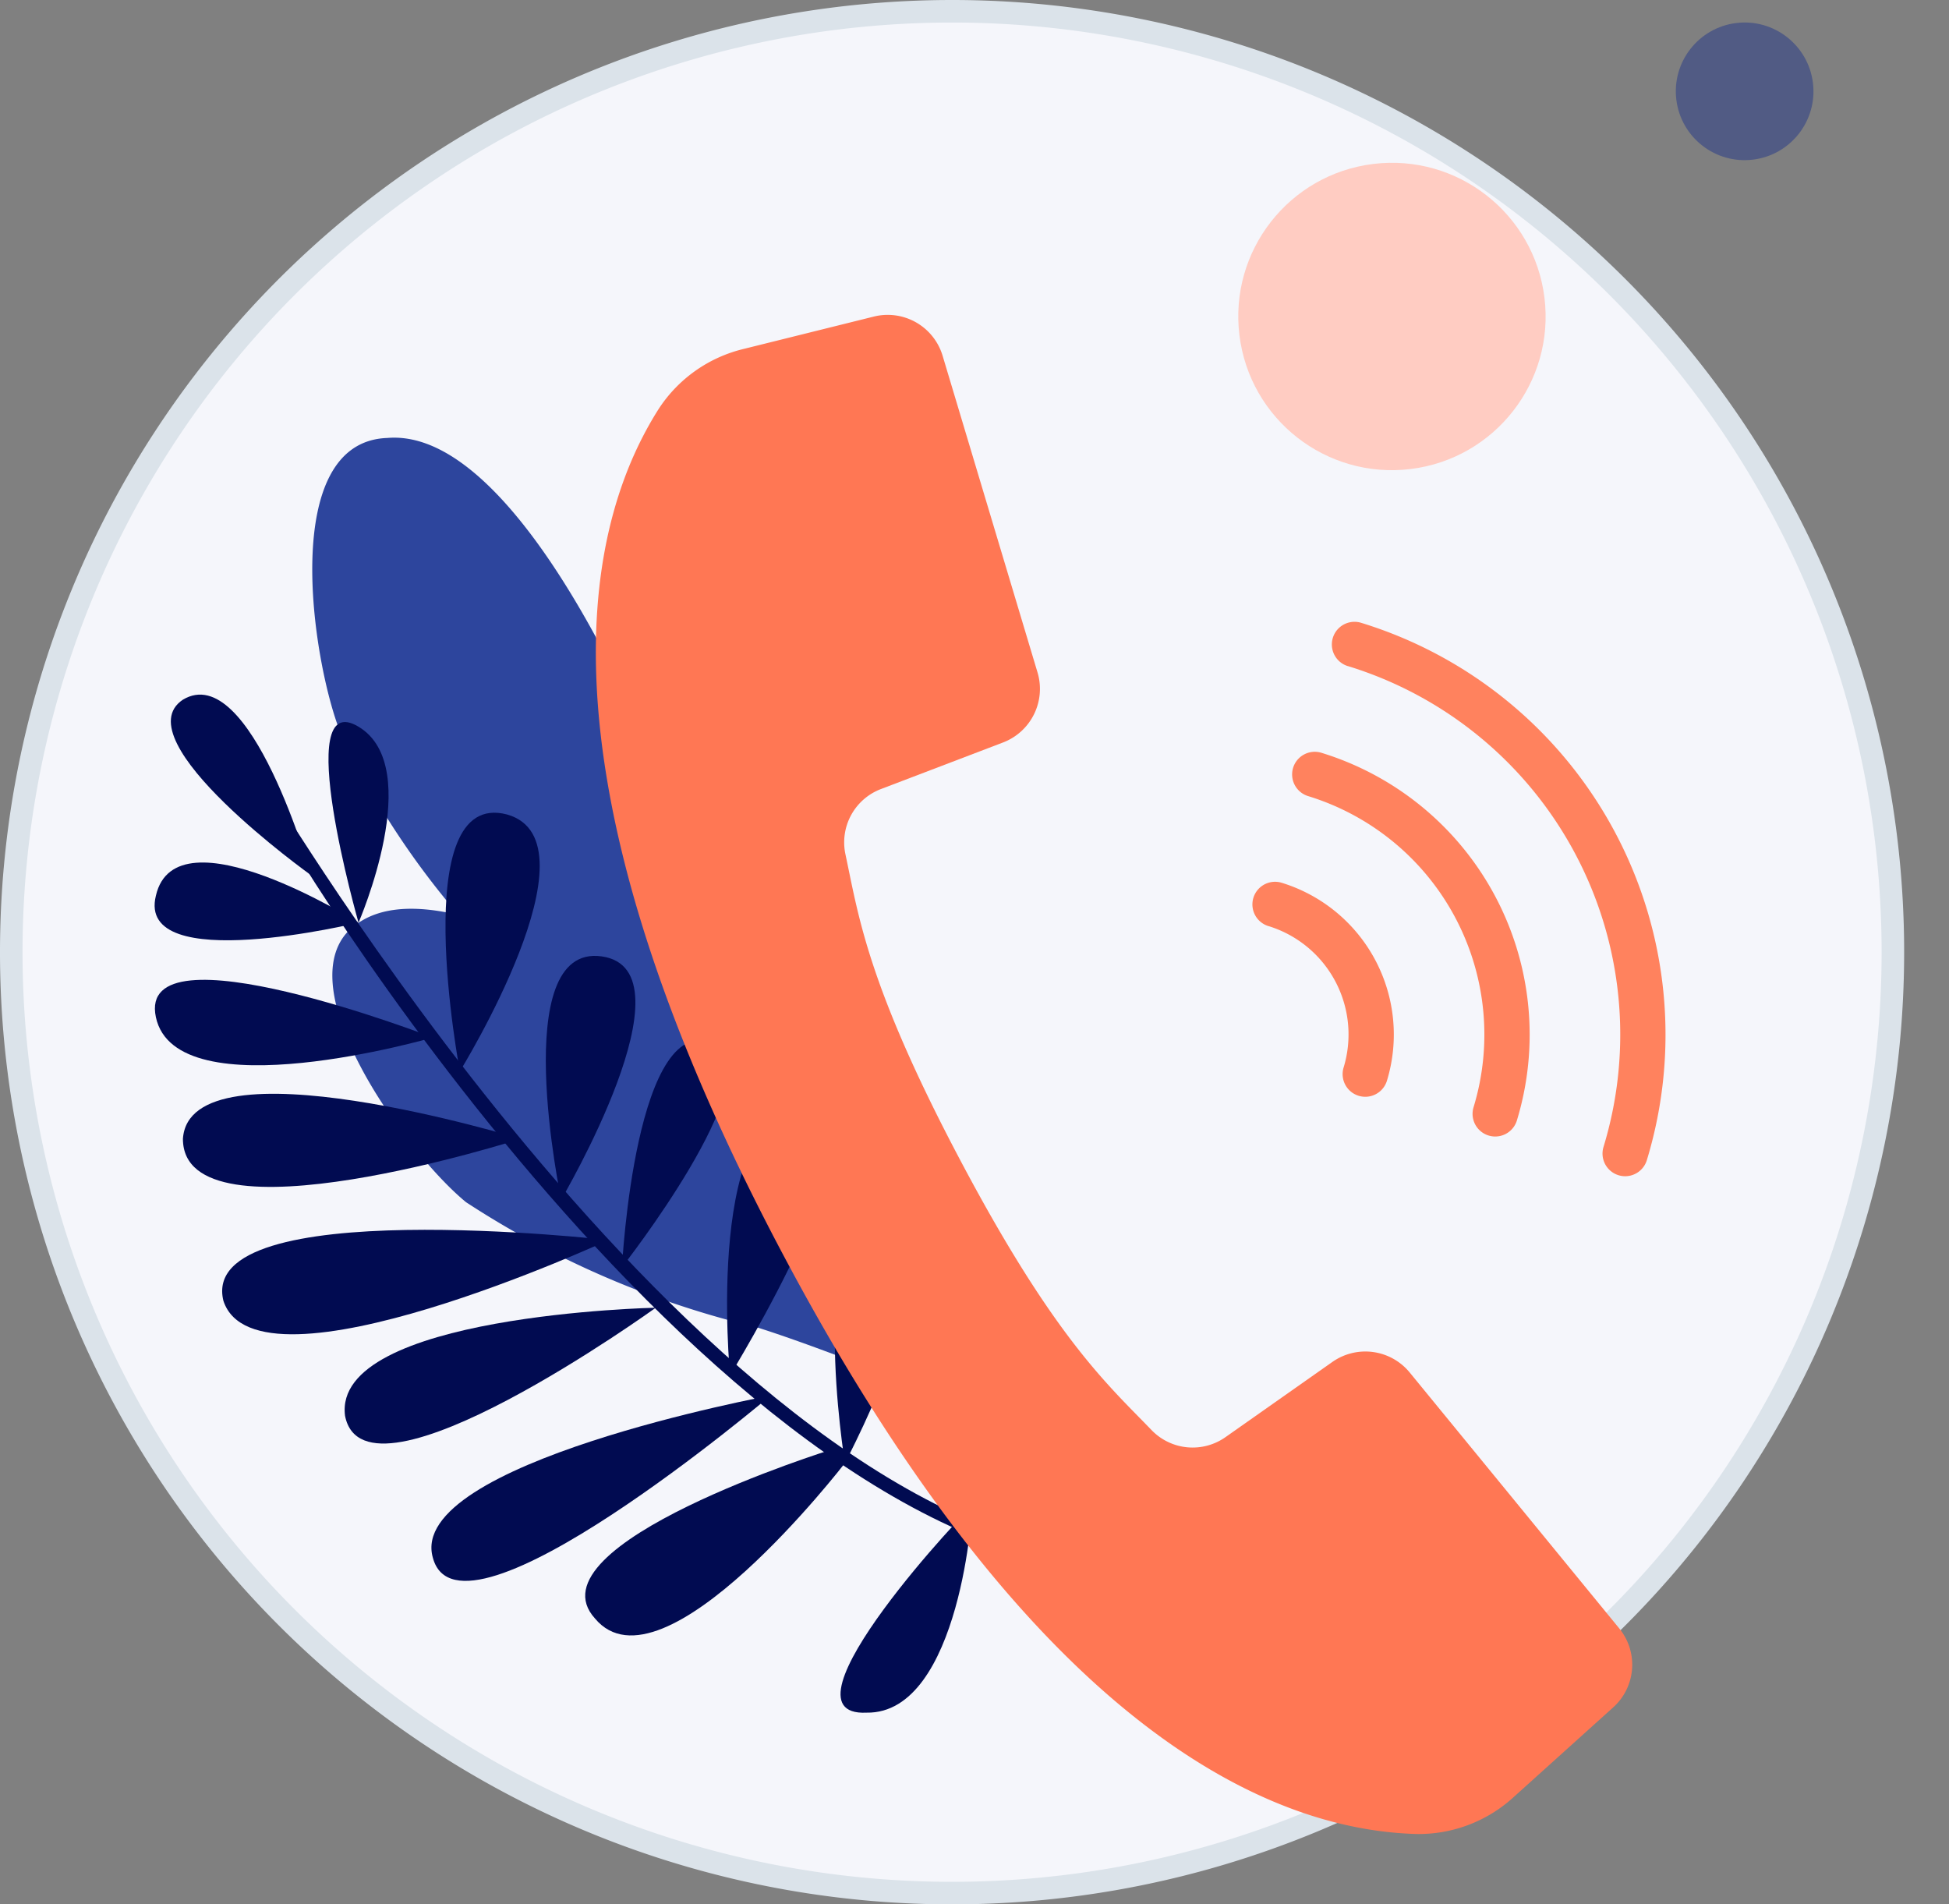
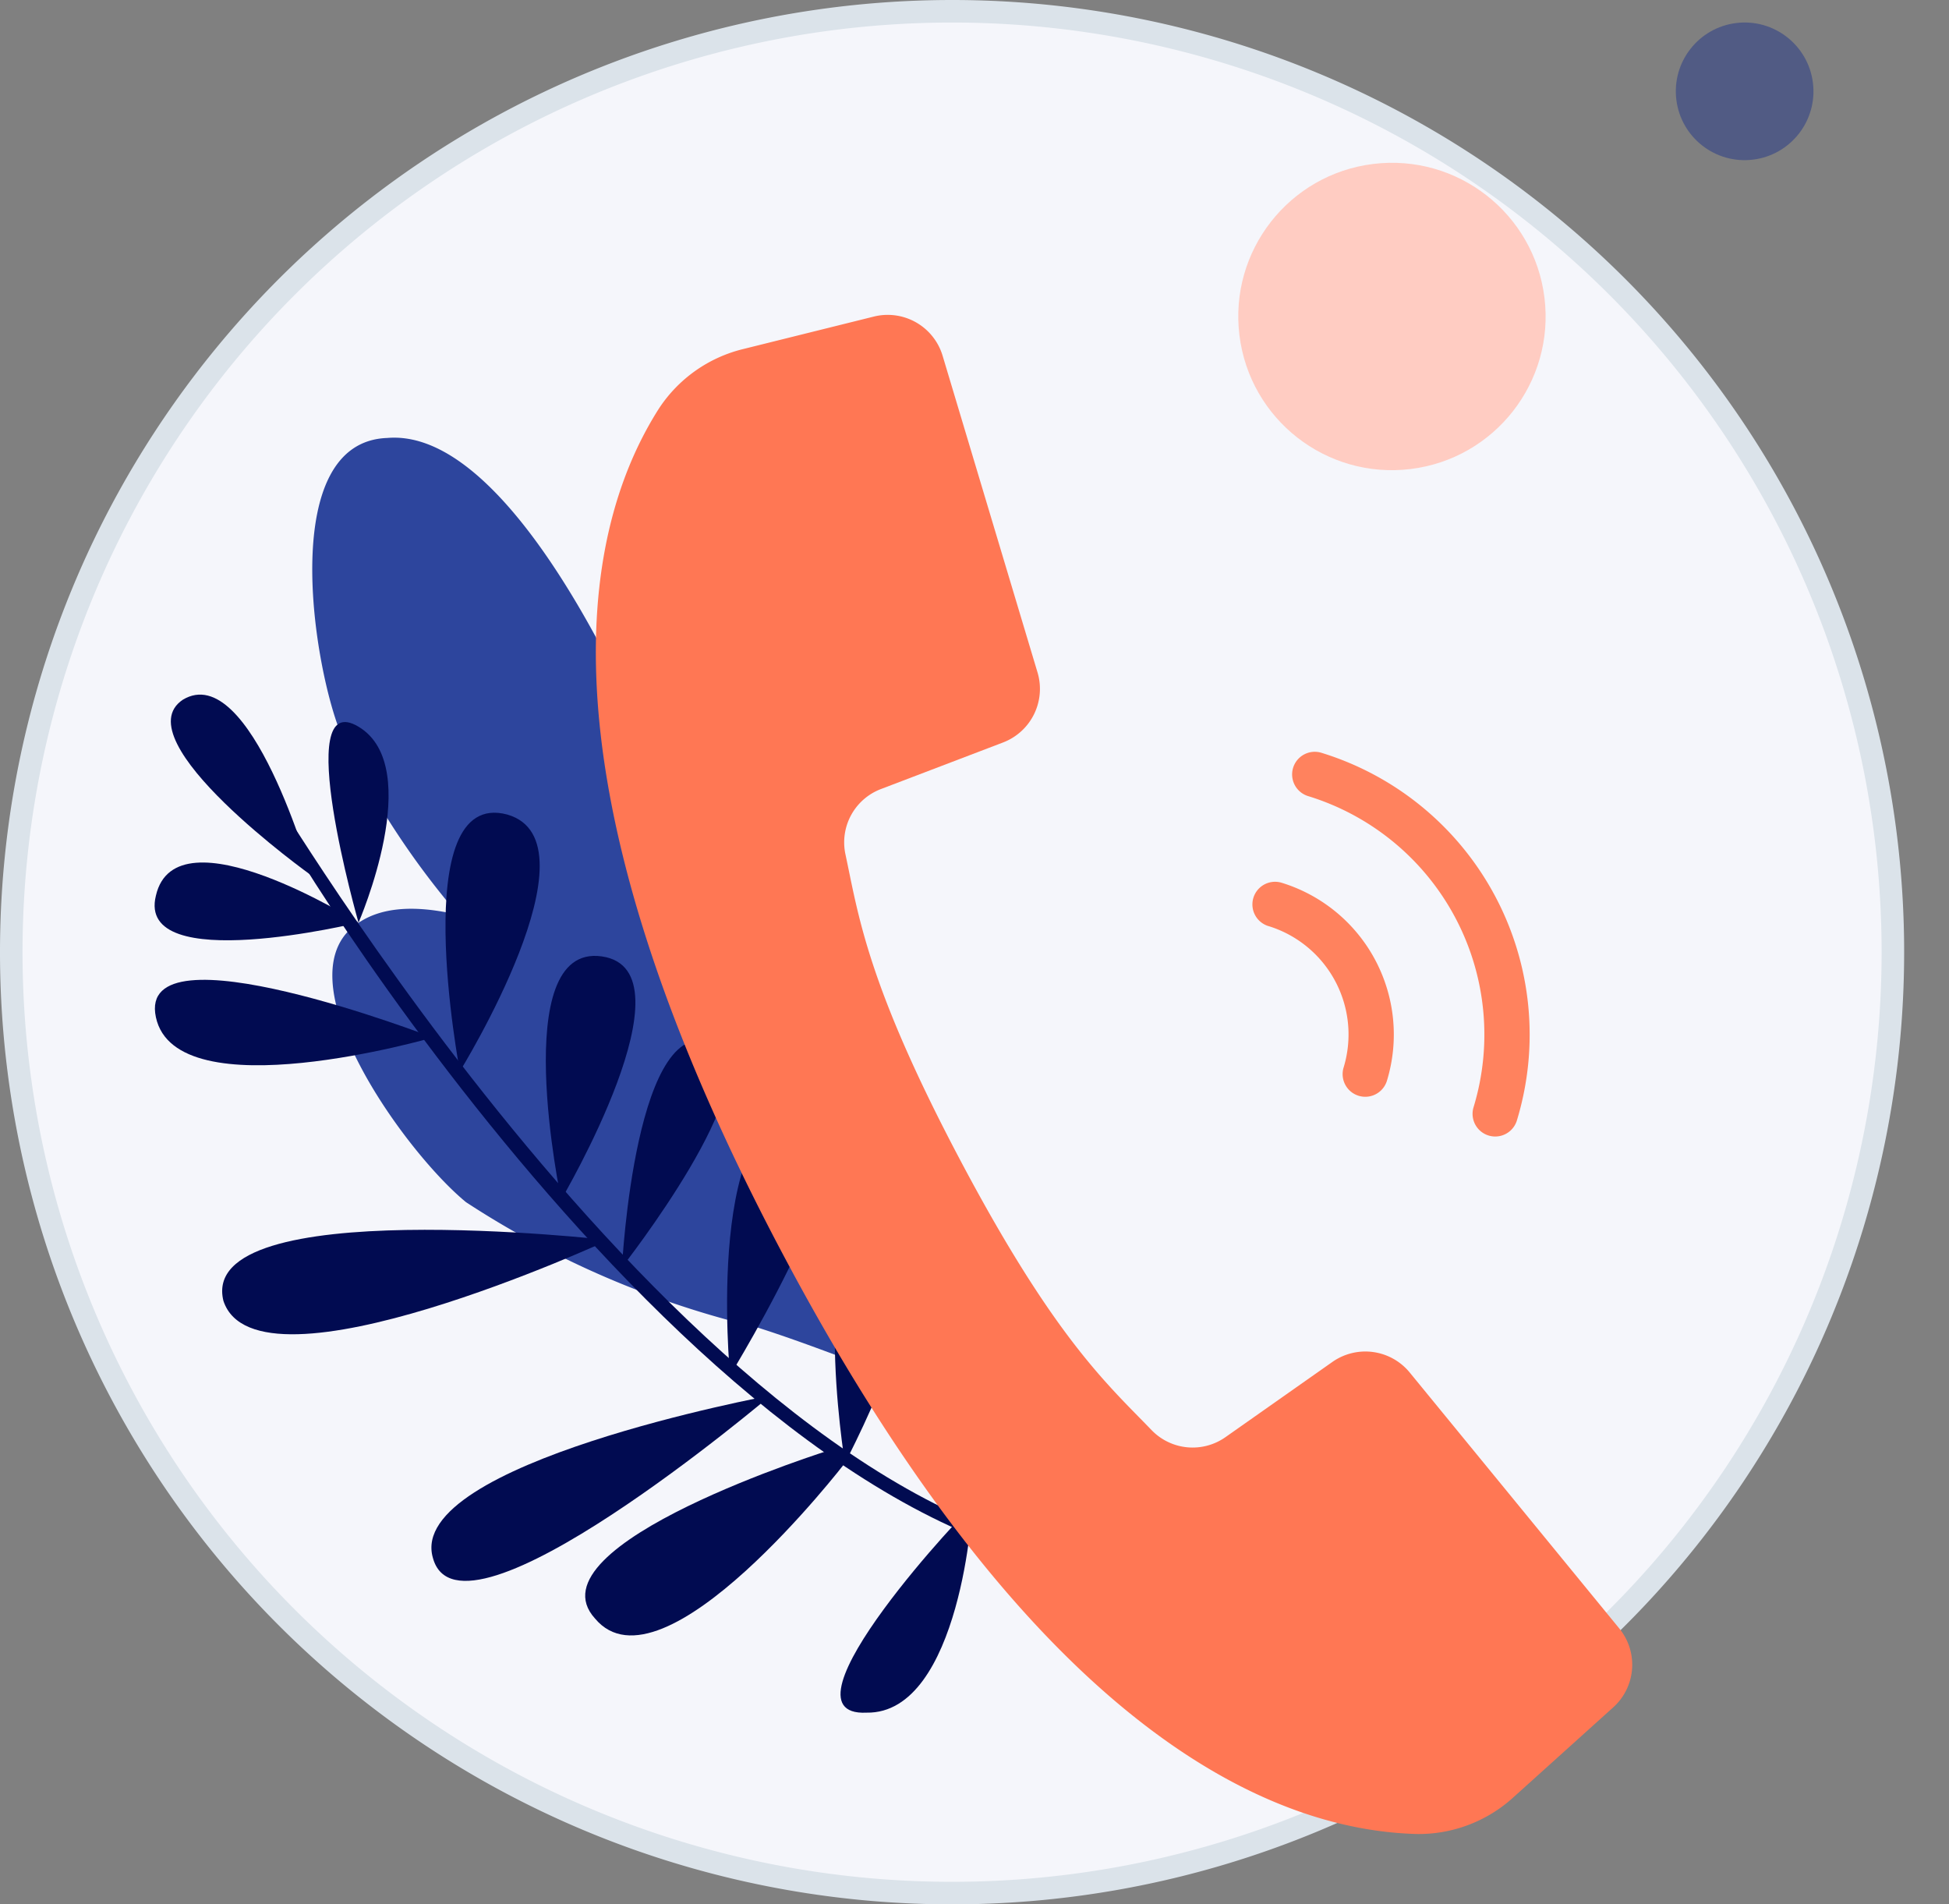
<svg xmlns="http://www.w3.org/2000/svg" width="86.476" height="84.486" viewBox="0 0 86.476 84.486">
  <rect x="0" y="0" width="86.476" height="84.486" fill="#808080" stroke="none" />
  <g id="Groupe_3721" data-name="Groupe 3721" transform="translate(-4246 611.5)">
    <g id="Groupe_3719" data-name="Groupe 3719" transform="translate(150 371)">
-       <path id="Tracé_3820" data-name="Tracé 3820" d="M853.237,446.444A41.743,41.743,0,1,1,811.494,404.7a41.743,41.743,0,0,1,41.743,41.744Z" transform="translate(3326.749 -1386.7)" fill="#f5f6fb" stroke="#dbe3ea" stroke-miterlimit="10" stroke-width="1" />
+       <path id="Tracé_3820" data-name="Tracé 3820" d="M853.237,446.444A41.743,41.743,0,1,1,811.494,404.7a41.743,41.743,0,0,1,41.743,41.744" transform="translate(3326.749 -1386.7)" fill="#f5f6fb" stroke="#dbe3ea" stroke-miterlimit="10" stroke-width="1" />
      <ellipse id="Ellipse_266-2" data-name="Ellipse 266-2" cx="3.053" cy="3.053" rx="3.053" ry="3.053" transform="translate(4176.811 -975.79) rotate(173)" fill="#233688" opacity="0.5" style="isolation: isolate" />
      <ellipse id="Ellipse_266" data-name="Ellipse 266" cx="6.818" cy="6.818" rx="6.818" ry="6.818" transform="translate(4165.358 -962.523) rotate(173)" fill="#ffccc2" />
    </g>
    <g id="Groupe_3720" data-name="Groupe 3720" transform="matrix(0.978, -0.208, 0.208, 0.978, 4255.878, -590.567)">
      <path id="Tracé_4784" data-name="Tracé 4784" d="M201.614,70.045a39.774,39.774,0,0,0-.56-16.246c-.841-3.362-3.362-12.324-7.843-12.885-4.761-.84-5.322,8.964-4.761,12.324a35.949,35.949,0,0,0,5.882,12.884c2.521,3.922,4.481,8.123,7,11.765Z" transform="translate(-185.749 -40.864)" fill="#2d459d" />
      <path id="Tracé_4785" data-name="Tracé 4785" d="M201.973,80.637a43.134,43.134,0,0,0-8.4-13.725c-2.241-2.521-8.963-8.963-12.884-7.563-4.2,1.4-.28,10.364,1.96,13.165a40.847,40.847,0,0,0,11.484,8.123c3.921,2.241,7.563,5.042,11.764,7Z" transform="translate(-178.826 -38.571)" fill="#2d459d" />
    </g>
    <g id="Groupe_2911" data-name="Groupe 2911" transform="translate(4252.859 -580.683)">
      <g id="Groupe_2895" data-name="Groupe 2895" transform="translate(5.154 4.72)">
        <path id="Tracé_3824" data-name="Tracé 3824" d="M495.905,94.914c-18.283,0-38.364-33.27-38.364-33.869l.3-.3c.3.3,20.082,33.569,38.065,33.569Z" transform="translate(-457.541 -60.745)" fill="#010b51" />
      </g>
      <g id="Groupe_2896" data-name="Groupe 2896" transform="translate(34.924 26.42)">
-         <path id="Tracé_3825" data-name="Tracé 3825" d="M482.273,88.34c0,.3-3-8.691.9-10.19,3.9-1.8-.9,10.49-.9,10.19Z" transform="translate(-481.172 -77.97)" fill="#010b51" />
-       </g>
+         </g>
      <g id="Groupe_2897" data-name="Groupe 2897" transform="translate(30.18 23.003)">
        <path id="Tracé_3826" data-name="Tracé 3826" d="M477.856,86.348s-1.8-11.09,1.8-11.09C483.551,75.558,477.856,86.348,477.856,86.348Z" transform="translate(-477.406 -75.258)" fill="#010b51" />
      </g>
      <g id="Groupe_2898" data-name="Groupe 2898" transform="translate(25.401 18.203)">
        <path id="Tracé_3827" data-name="Tracé 3827" d="M473.746,83.441s-1.2-12.288,3.6-11.988C480.94,71.752,473.746,83.441,473.746,83.441Z" transform="translate(-473.613 -71.448)" fill="#010b51" />
      </g>
      <g id="Groupe_2899" data-name="Groupe 2899" transform="translate(17.359 11.59)">
        <path id="Tracé_3828" data-name="Tracé 3828" d="M467.912,77.012s-2.4-11.388,1.8-10.79S467.912,77.012,467.912,77.012Z" transform="translate(-467.23 -66.199)" fill="#010b51" />
      </g>
      <g id="Groupe_2900" data-name="Groupe 2900" transform="translate(20.738 15.322)">
        <path id="Tracé_3829" data-name="Tracé 3829" d="M469.912,79.239s.6-11.688,4.2-9.891C476.506,70.848,469.912,79.239,469.912,79.239Z" transform="translate(-469.912 -69.161)" fill="#010b51" />
      </g>
      <g id="Groupe_2901" data-name="Groupe 2901" transform="translate(12.907 5.239)">
        <path id="Tracé_3830" data-name="Tracé 3830" d="M464.334,72.627s-2.4-12.588,2.1-11.39C470.628,62.437,464.334,72.627,464.334,72.627Z" transform="translate(-463.695 -61.157)" fill="#010b51" />
      </g>
      <g id="Groupe_2902" data-name="Groupe 2902" transform="translate(7.717 1.216)">
        <path id="Tracé_3831" data-name="Tracé 3831" d="M460.908,66.863s-3-10.49,0-8.692S460.908,66.863,460.908,66.863Z" transform="translate(-459.576 -57.964)" fill="#010b51" />
      </g>
      <g id="Groupe_2903" data-name="Groupe 2903" transform="translate(0.722)">
        <path id="Tracé_3832" data-name="Tracé 3832" d="M460.252,65.015s-8.393-5.994-5.694-7.792C457.555,55.424,460.252,65.015,460.252,65.015Z" transform="translate(-454.024 -56.999)" fill="#010b51" />
      </g>
      <g id="Groupe_2904" data-name="Groupe 2904" transform="translate(0 7.448)">
        <path id="Tracé_3833" data-name="Tracé 3833" d="M462.5,65.578s-9.891,2.4-8.991-1.2C454.407,60.482,462.5,65.578,462.5,65.578Z" transform="translate(-453.45 -62.911)" fill="#010b51" />
      </g>
      <g id="Groupe_2905" data-name="Groupe 2905" transform="translate(0.014 12.654)">
        <path id="Tracé_3834" data-name="Tracé 3834" d="M465.794,69.6s-11.39,3.3-12.289-.9S465.794,69.6,465.794,69.6Z" transform="translate(-453.461 -67.043)" fill="#010b51" />
      </g>
      <g id="Groupe_2906" data-name="Groupe 2906" transform="translate(1.257 17.708)">
-         <path id="Tracé_3835" data-name="Tracé 3835" d="M469.433,73.053s-14.985,4.8-14.985,0C454.748,68.557,469.433,73.053,469.433,73.053Z" transform="translate(-454.448 -71.055)" fill="#010b51" />
-       </g>
+         </g>
      <g id="Groupe_2907" data-name="Groupe 2907" transform="translate(2.998 23.745)">
        <path id="Tracé_3836" data-name="Tracé 3836" d="M472.971,76.3S457.386,83.5,455.887,79C454.689,74.205,472.971,76.3,472.971,76.3Z" transform="translate(-455.83 -75.847)" fill="#010b51" />
      </g>
      <g id="Groupe_2908" data-name="Groupe 2908" transform="translate(12.283 31.096)">
        <path id="Tracé_3837" data-name="Tracé 3837" d="M478.249,81.682s-16.184,3-14.985,7.193C464.462,93.37,478.249,81.682,478.249,81.682Z" transform="translate(-463.201 -81.682)" fill="#010b51" />
      </g>
      <g id="Groupe_2909" data-name="Groupe 2909" transform="translate(8.432 27.199)">
-         <path id="Tracé_3838" data-name="Tracé 3838" d="M473.949,78.589s-14.387.3-13.787,4.8C461.06,87.88,473.949,78.589,473.949,78.589Z" transform="translate(-460.143 -78.589)" fill="#010b51" />
-       </g>
+         </g>
      <g id="Groupe_2910" data-name="Groupe 2910" transform="translate(19.105 33.493)">
        <path id="Tracé_3839" data-name="Tracé 3839" d="M479.54,83.585s-13.487,4.2-10.49,7.493c3,3.6,11.09-6.894,11.09-6.894Z" transform="translate(-468.615 -83.585)" fill="#010b51" />
      </g>
      <g id="Groupe_2896-2" data-name="Groupe 2896" transform="translate(33.377 46.08) rotate(-158)">
        <path id="Tracé_3825-2" data-name="Tracé 3825" d="M482.273,88.34c0,.3-3-8.691.9-10.19,3.9-1.8-.9,10.49-.9,10.19Z" transform="translate(-481.172 -77.97)" fill="#010b51" />
      </g>
    </g>
    <g id="call" transform="translate(4276.736 -600.292) rotate(17)">
      <g id="Groupe_3630" data-name="Groupe 3630" transform="translate(0 0)">
        <g id="Groupe_3629" data-name="Groupe 3629">
          <path id="Tracé_4853" data-name="Tracé 4853" d="M57.153,46.346l-6.462-4.308L44.947,38.21a2.544,2.544,0,0,0-3.417.555l-3.554,4.569a2.531,2.531,0,0,1-3.232.67c-2.412-1.342-5.264-2.6-11.556-8.906s-7.564-9.145-8.906-11.556a2.531,2.531,0,0,1,.67-3.232l4.569-3.554a2.545,2.545,0,0,0,.555-3.417L16.365,7.772,11.94,1.133A2.544,2.544,0,0,0,8.514.363L3.41,3.425A6.236,6.236,0,0,0,.578,7.089C-.818,12.178-1.1,23.4,16.892,41.4S46.108,59.1,51.2,57.708a6.235,6.235,0,0,0,3.665-2.832l3.062-5.1A2.544,2.544,0,0,0,57.153,46.346Z" transform="translate(0 0)" fill="#ff7754" />
-           <path id="Tracé_4854" data-name="Tracé 4854" d="M283.487,63.8A17.1,17.1,0,0,1,300.57,80.885a1,1,0,0,0,2.01,0,19.114,19.114,0,0,0-19.093-19.093,1,1,0,0,0,0,2.01Z" transform="translate(-250.325 -54.758)" fill="#ff825e" />
          <path id="Tracé_4855" data-name="Tracé 4855" d="M283.486,116.766A11.067,11.067,0,0,1,294.54,127.82a1,1,0,1,0,2.01,0,13.079,13.079,0,0,0-13.064-13.064,1,1,0,1,0,0,2.01Z" transform="translate(-250.324 -101.692)" fill="#ff825e" />
          <path id="Tracé_4856" data-name="Tracé 4856" d="M283.487,169.733a5.03,5.03,0,0,1,5.025,5.025,1,1,0,0,0,2.01,0,7.043,7.043,0,0,0-7.034-7.034,1,1,0,0,0,0,2.01Z" transform="translate(-250.325 -148.63)" fill="#ff825e" />
        </g>
      </g>
    </g>
  </g>
</svg>